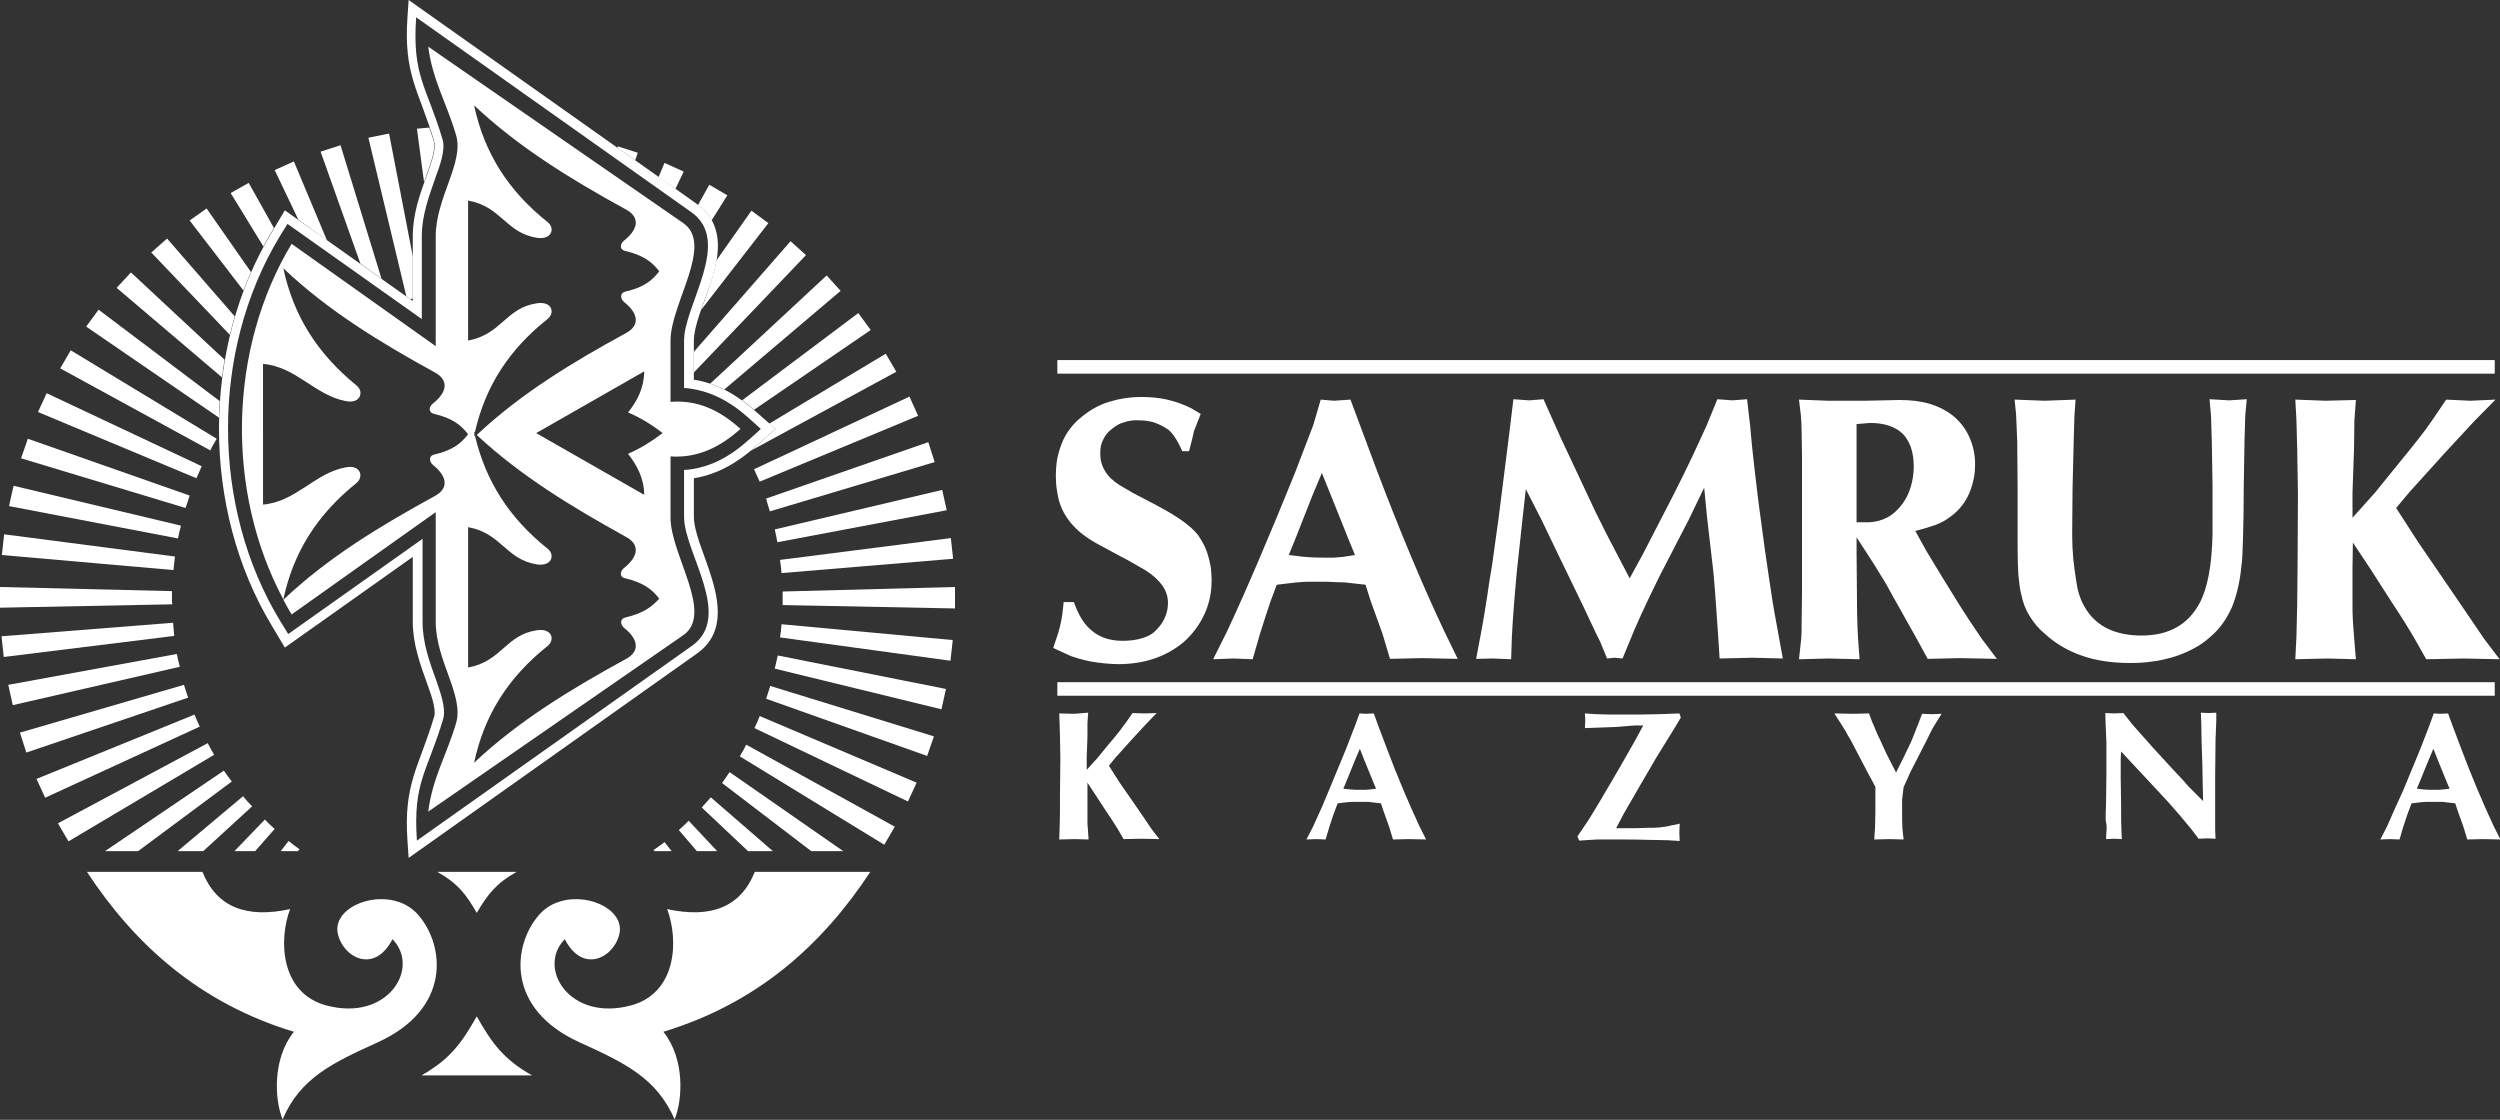
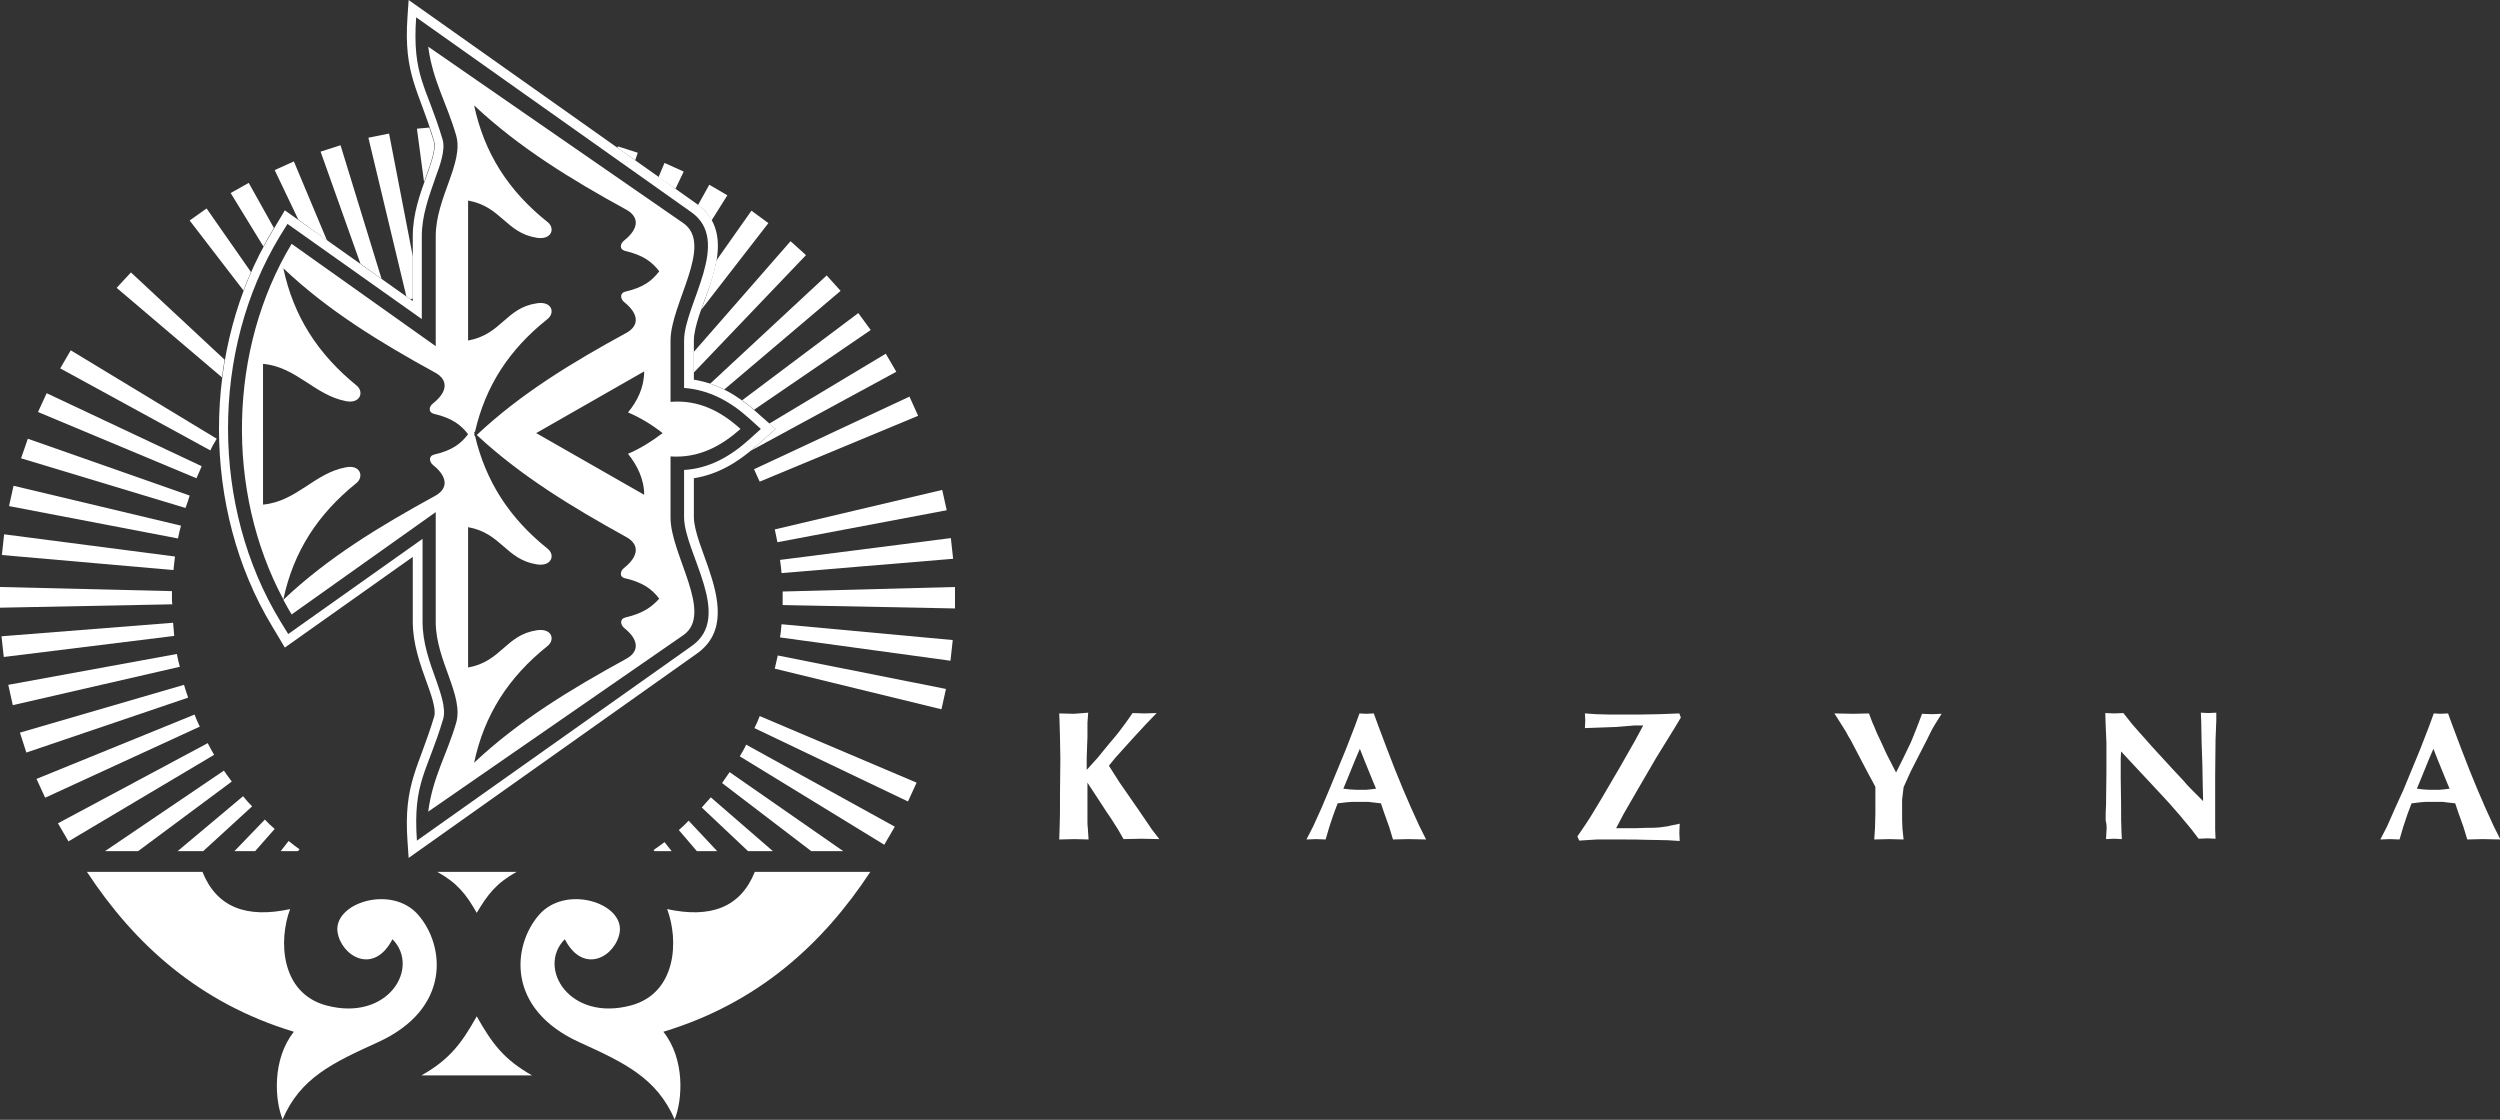
<svg xmlns="http://www.w3.org/2000/svg" version="1.1" x="0px" y="0px" viewBox="0 0 664.4 297.6" style="enable-background:new 0 0 664.4 297.6;" xml:space="preserve">
  <rect x="0" y="0" width="664.4" height="297.6" fill="#333333" stroke="none" />
  <style type="text/css">
	.st0{fill:#FFFFFF;}
</style>
  <g id="Layer_1">
    <g>
      <path class="st0" d="M200.9,118.6l5.2-4.6l-5.2-4.6c-4.8-4.3-10.2-7.5-16.5-8.5V90.5c0-3.7,2.5-9.7,3.8-13.3    c1.8-5.1,3.7-11.4,1.8-16.8c-0.9-2.6-2.6-4.6-4.8-6.2L108.6,0l-0.3,4.4c-1.1,15.5,3,19.5,7.1,33.2c0.6,2.1-1.1,6.5-1.8,8.5    c-2,5.5-3.9,10.7-3.9,16.7V80l-34-24.1l-3.4,5.7c-18.8,31.1-18.8,73.7,0,104.8l3.4,5.7l34-24.1v17.2c0,5.9,1.9,11.2,3.9,16.7    c0.7,2,2.4,6.4,1.8,8.5c-4.1,13.7-8.2,17.8-7.1,33.2l0.3,4.4l76.6-54.3c8.1-5.7,5.7-15.1,3-23c-1.2-3.6-3.8-9.6-3.8-13.3v-10.3    C190.7,126.1,196.1,122.9,200.9,118.6z M183.8,171.7l-73,51.7c-1.1-15.7,2.8-18.2,7-32.4c0.8-2.9-0.9-7.3-1.8-10    c-1.9-5.2-3.7-10.2-3.7-15.8v-22l-35.7,25.3l-2.1-3.4C56,134.7,56,93.2,74.3,62.9l2.1-3.4l35.7,25.3v-22c0-5.6,1.9-10.6,3.7-15.8    c1-2.7,2.7-7.2,1.8-10c-4.2-14.1-8.1-16.7-7-32.4l73,51.7c11.2,7.7-1.8,24.7-1.8,34.2v12.6c6.6,0.5,12.2,3.5,17.3,8.1l3.1,2.8    l-3.1,2.8c-5.1,4.6-10.7,7.7-17.3,8.1v12.6C181.9,147,195,163.9,183.8,171.7z" />
      <path class="st0" d="M196.8,114c-5.2-4.7-11.1-7.8-18.6-7.2V90.5c0-9.8,11.6-25.5,3.4-31.2l-67.8-46.9c1.2,9.1,4.9,14.9,7.4,23.5    c2.2,7.3-5.4,16.6-5.4,26.9V92L77.5,64.8c-16.8,27.9-17.6,65.7-2.2,94.5c2.7-12.7,9.1-22.6,19.4-30.9c2.1-1.7,1.1-5-2.8-4.2    c-8.3,1.5-13.1,9.1-22,9.9V96.7c8.9,0.8,13.7,8.3,22,9.9c4,0.8,4.9-2.6,2.8-4.2C84.4,94,78,84,75.3,71.3    C87.1,82.5,101,91,115.6,99c3.5,1.9,3.5,5-0.5,8.2c-1.1,0.8-1.4,2.4,0.3,2.8c4.7,1.1,7.1,2.9,9,5.4c-1.9,2.5-4.2,4.3-9,5.4    c-1.6,0.4-1.3,2-0.3,2.8c4,3.2,4,6.3,0.5,8.2c-14.6,8-28.5,16.4-40.3,27.6c0.7,1.3,1.4,2.6,2.2,3.9l38.3-27.2v29.2    c0,10.3,7.6,19.6,5.4,26.9c-2.5,8.5-6.2,14.3-7.4,23.5l67.8-46.9c8.2-5.7-3.4-21.4-3.4-31.2v-16.3    C185.7,121.8,191.6,118.6,196.8,114z M166.2,164.1c-1.6,0.4-1.3,2-0.3,2.8c4,3.2,4,6.3,0.5,8.2c-14.6,8-28.5,16.4-40.4,27.6    c2.7-12.7,9.1-22.7,19.5-31c2.1-1.7,1.2-4.8-2.8-4.2c-8.3,1.2-9.4,8.3-18.3,9.9v-37.3c8.9,1.6,10,8.6,18.3,9.9    c4,0.6,4.9-2.6,2.8-4.2c-10.1-8.1-16.4-17.8-19.3-30.1l-0.2,0.2l0.1-0.6l-0.1-0.6l0.2,0.2c2.8-12.3,9.1-22,19.3-30.1    c2.1-1.7,1.2-4.8-2.8-4.2c-8.3,1.2-9.4,8.3-18.3,9.9V53.3c8.9,1.6,10,8.6,18.3,9.9c4,0.6,4.9-2.6,2.8-4.2    c-10.4-8.3-16.8-18.3-19.5-31c11.9,11.2,25.8,19.7,40.4,27.7c3.5,1.9,3.5,5-0.5,8.2c-1.1,0.8-1.4,2.4,0.3,2.8    c4.7,1.1,7.1,2.9,9,5.4c-1.9,2.5-4.2,4.3-9,5.4c-1.6,0.4-1.3,2-0.3,2.8c4,3.2,4,6.3,0.5,8.2c-14.3,7.8-28,16.1-39.7,27.1    c11.7,10.9,25.4,19.2,39.7,27.1c3.5,1.9,3.5,5-0.5,8.2c-1.1,0.8-1.4,2.5,0.3,2.8c4.7,1.1,7.1,2.9,9,5.4    C173.3,161.2,171,163,166.2,164.1z M166.9,120.6c2.4,3,4.3,6.7,4.3,10.9l-28.7-16.4l28.7-16.4c0,4.2-1.8,7.9-4.3,10.9    c3.3,1.4,6.4,3.3,9.2,5.5C173.2,117.3,170.2,119.2,166.9,120.6z" />
      <path class="st0" d="M75.3,159.3C75.3,159.3,75.3,159.3,75.3,159.3C75.3,159.3,75.3,159.3,75.3,159.3    C75.3,159.3,75.3,159.3,75.3,159.3z" />
    </g>
    <path class="st0" d="M176.3,274.2c25.1-7.6,42.3-23.2,55-42.5h-30.7c-3.8,9.5-11.8,12.4-23.3,9.9c3.1,8.2,2.6,22.3-9.6,25.6   c-16.4,4.4-25.1-10-17.6-17.6c5,9.7,13.6,4.5,14.6-1.9c1.1-7.8-14.5-12.7-21.5-4.5c-7,8.1-8.8,24.9,10.8,33.8   c12.1,5.5,20.5,9.5,25.3,20.5C181.4,292.3,182.1,281.5,176.3,274.2 M112,285.8h29.4c-7.6-4.3-10.7-8.6-14.7-15.7   C122.7,277.2,119.6,281.5,112,285.8 M116.2,231.7h21.1c-5.4,3-7.7,6-10.6,10.9C123.9,237.7,121.6,234.7,116.2,231.7 M78.1,274.2   c-25.1-7.6-42.3-23.2-55-42.5h30.7c3.8,9.5,11.8,12.4,23.3,9.9c-3.1,8.2-2.6,22.3,9.6,25.6c16.4,4.4,25.1-10,17.6-17.6   c-5,9.7-13.6,4.5-14.6-1.9c-1.1-7.8,14.5-12.7,21.5-4.5c7,8.1,8.8,24.9-10.8,33.8c-12.1,5.5-20.6,9.5-25.3,20.5   C73,292.3,72.3,281.5,78.1,274.2" />
-     <path class="st0" d="M281,95.7h382v3.6H281V95.7z M281,181.3h382v3.6H281V181.3z M282.7,159.8c-0.1,1.4-0.3,2.6-0.4,3.6   c-0.1,0.9-0.3,1.7-0.5,2.6c-0.1,0.7-0.4,1.6-0.7,2.6c-0.4,1.2-0.8,2.4-1.2,3.6l3.7,1.7c1,0.5,2,0.8,3,1.1c1.1,0.3,2.2,0.6,3.3,0.8   c1.2,0.2,2.5,0.4,3.7,0.5c1.2,0.1,2.4,0.2,3.5,0.2c3.6,0,6.8-0.5,9.7-1.5c2.9-1,5.4-2.4,7.7-4.3c2.5-2.2,4.3-4.7,5.6-7.5   c1.3-2.8,1.9-5.8,1.9-9.1c0-1.1-0.1-2.1-0.2-3.2c-0.2-1.1-0.4-2.1-0.7-3.1c-0.3-1.1-0.7-2.1-1.2-3.1c-0.5-0.9-1-1.8-1.5-2.5   c-1.1-1.4-2.7-2.8-4.9-4.3c-2.2-1.5-4.9-3-8.2-4.7c-1.4-0.7-2.8-1.5-4.2-2.2c-1.2-0.7-2.4-1.4-3.6-2.1c-1.7-1.1-3-2.3-3.8-3.7   c-0.9-1.4-1.3-3-1.3-4.7c0-1.4,0.2-2.6,0.8-3.7c0.5-1.1,1.3-2.1,2.4-2.9c1-0.8,2-1.4,3.2-1.7c1.2-0.4,2.5-0.6,4-0.5   c1.3,0,2.5,0.2,3.7,0.5c1.2,0.4,2.3,0.9,3.4,1.6c0.8,0.4,1.5,1.2,2.2,2.2c0.7,1,1.4,2.3,2.1,3.9h1.8c0.3-1.2,0.6-2.2,0.8-3.1   c0.2-0.9,0.4-1.6,0.5-2.2l1.8-4.6l-2.5-1.5c-2-1-4.2-1.8-6.4-2.3c-2.2-0.5-4.5-0.7-6.9-0.7c-3.1,0-6,0.5-8.6,1.3   c-2.6,0.8-4.9,2.1-7,3.8c-1.3,1-2.4,2.1-3.3,3.3c-0.9,1.2-1.7,2.5-2.2,3.9c-0.5,1.2-0.9,2.6-1.2,4c-0.3,1.6-0.4,3.2-0.4,4.8   c0,1.3,0.1,2.6,0.3,3.8c0.2,1.2,0.4,2.3,0.8,3.5c1.5,4.3,4.8,7.8,9.7,10.5l6.3,3.4c1.2,0.6,2.3,1.2,3.5,1.9   c1.1,0.6,2.2,1.3,3.3,1.9c1.9,1.2,3.4,2.6,4.4,4c1,1.4,1.5,3,1.5,4.6c0,1.5-0.3,2.9-1,4.3c-0.6,1.3-1.6,2.5-2.7,3.5   c-0.9,0.8-2.1,1.3-3.5,1.7c-1.4,0.4-3,0.6-4.8,0.6c-3.2,0-5.9-0.8-8-2.5c-2.2-1.7-3.8-4.3-5-7.8H282.7z M326,168l-3.6,7.2l5.4-0.2   l5.1,0.2l2-6.9c0.5-1.5,0.9-2.9,1.4-4.4c0.5-1.4,0.9-2.8,1.4-4.2l1.6-4.3l5.1-0.6c0.8-0.1,1.8-0.1,2.8-0.2c1.1,0,2.3,0,3.7,0   c1.4,0,2.7,0,3.8,0.1c1.2,0,2.1,0.1,2.9,0.1l5.3,0.6l1.4,4.4l3.1,8.6l2,6.7l8.4-0.2l9.6,0.2l-3.6-7.4   c-5.8-12.3-11.7-26.4-17.7-42.2l-4.7-12.6l-2.5-6.7l-4.4,0.3l-3.5-0.3L349,113l-4.9,12.8c-3.2,7.9-6.3,15.4-9.3,22.4   C332,154.8,329.1,161.4,326,168 M342.5,147.5l1.6-3.9l4.8-12.2l2.4-5.7l2.3,5.7l4.9,12.2l1.6,3.9l-3.2,0.5   c-0.8,0.1-1.6,0.1-2.4,0.2c-0.8,0-1.7,0-2.7,0c-2.2,0-4.2-0.1-6-0.3L342.5,147.5z M396.8,175l4.8,0.2l0.2-6.1   c0.1-2.3,0.3-4.8,0.5-7.7c0.2-2.8,0.5-6,0.8-9.4l1.5-13.9l0.9-8.1l4,7.8l5.1,10.6l6.3,13c0.9,1.9,1.7,3.6,2.4,5.1   c0.6,1.3,1.2,2.6,1.9,3.9l1.9,4.6l2-0.2l2.1,0.2l3.1-7.5c1.1-2.5,2.2-5,3.4-7.5c1.6-3.3,3.2-6.7,4.9-9.9l6.2-12l4.1-8.5l0.8,8.2   l1.6,13.8c0.1,1,0.3,3,0.5,5.8c0.2,2.9,0.5,6.7,0.8,11.4l0.4,6.2l8.8-0.2l8,0.2l-1.6-8.8c-0.8-4.2-1.5-8.5-2.1-12.8   c-0.7-4.6-1.4-9.6-2.1-15c-0.7-4.9-1.2-9.4-1.7-13.6c-0.5-4.2-0.9-8.2-1.2-11.8l-0.8-6.9l-3.9,0.3l-4-0.3l-2.9,7.1   c-1,2.2-2.2,4.8-3.6,7.8c-1.6,3.4-3.3,6.8-5,10.2l-8.2,15.9l-3.6,6.6l-3.6-6.9c-1.3-2.5-2.6-4.9-3.8-7.4c-1.4-2.7-2.7-5.5-4-8.3   l-6.9-14.7l-4.6-10.3l-3.8,0.3l-4.2-0.3l-1.1,9.1l-2.9,23l-1.7,12.2c-0.5,2.8-0.9,5.5-1.3,8.3c-0.5,3.1-1,6.4-1.7,10l-1.2,6.4   L396.8,175z M485.8,106.5l-7.7-0.3l0.5,4.2c0.1,1.3,0.2,2.8,0.2,4.6c0,1.8,0.1,3.8,0.1,6v37.2c0,2.3-0.1,4.6-0.1,6.9   c0,1.9,0,3.4-0.1,4.5l-0.6,5.6l7.9-0.2l8.2,0.2l-0.4-5.5c-0.2-3.1-0.3-6.9-0.3-11.4l-0.1-11.5v-4l2.6,4c1.5,2.3,2.8,4.3,3.9,6.2   c1.1,1.7,2.1,3.5,3,5.2l6.4,11.4l3,5.5l8.6-0.2l9.8,0.2l-4-5.3c-2.2-3.2-4.6-6.8-7-10.7c-2.6-4.2-5.2-8.4-7.7-12.6l-3-5.4   c2.1-0.5,3.9-1.1,5.4-1.6c1.5-0.6,2.6-1.2,3.4-1.8c1.3-0.9,2.5-1.9,3.5-3.2c1-1.2,1.8-2.7,2.4-4.3c0.4-1.1,0.7-2.2,0.9-3.3   c0.2-1.1,0.3-2.3,0.3-3.5c0-2.8-0.6-5.2-1.6-7.4c-1-2.2-2.5-4.1-4.5-5.7c-1.7-1.3-3.7-2.3-6-3c-2.4-0.7-5.1-1-8.1-1l-8.9,0.2   L485.8,106.5z M493.4,138.8v-26.1l3.6-0.3c3.8,0,6.7,1,8.7,2.9c1.9,2,2.9,4.9,2.9,8.7c0,1.9-0.3,3.7-0.8,5.4   c-0.5,1.7-1.2,3.1-2.2,4.5c-1.2,1.6-2.5,2.8-4,3.6c-1.5,0.8-3.1,1.2-4.8,1.3L493.4,138.8z M551.3,110.5l0.3-4.3l-8.2,0.3l-8-0.3   l0.4,4l0.3,7.1l0.1,12.3V146c0,2.5,0.1,4.8,0.2,6.8c0.2,2,0.4,3.8,0.8,5.3c0.4,2,1.1,3.9,2.2,5.6c1,1.7,2.3,3.3,4,4.7   c2.8,2.6,6.2,4.6,10,5.9c3.8,1.3,8,1.9,12.7,1.9c2.1,0,4-0.1,5.9-0.4c1.9-0.2,3.8-0.7,5.6-1.2c2-0.6,3.8-1.4,5.5-2.3   c1.7-0.9,3.2-2,4.6-3.3c2.2-1.9,4-4.4,5.4-7.5c1.3-3.1,2.2-6.9,2.6-11.3c0.2-1.2,0.3-3.6,0.4-7.1c0.1-3.5,0.2-8.1,0.2-13.9   l0.2-12.1l0.2-6.7l0.4-4.3l-4.7,0.3l-5.2-0.3l0.4,4.4l0.2,6.6l0.2,12V142c-0.1,4.1-0.4,7.7-1,10.8c-0.6,3.1-1.4,5.6-2.5,7.6   c-1.6,2.9-3.6,5-6.2,6.4c-2.5,1.4-5.6,2.1-9.2,2.1c-3.4,0-6.3-0.6-8.7-1.7c-2.4-1.1-4.4-2.8-5.9-5.1c-0.7-1.1-1.3-2.2-1.7-3.4   c-0.5-1.3-0.8-2.7-1-4.2c-0.3-1.9-0.6-3.9-0.8-5.9c-0.2-2.2-0.3-4.3-0.3-6.5l0.1-12.3l0.3-12.4L551.3,110.5z M618,106.5l-8-0.3   l0.3,5.4l0.2,7.7l0.2,11.8l-0.1,19.7l-0.1,9.8l-0.2,8.6l-0.3,6l8.4-0.2l7.7,0.2l-0.5-6.1c-0.1-1.3-0.2-2.7-0.3-4.1   c-0.1-1.6-0.1-3.1-0.1-4.7v-9.5l0.1-6.6l4.4,6.6l6.1,9.5c1.4,2.1,2.6,4,3.6,5.6c0.8,1.3,1.6,2.6,2.4,4l3,5.3l9.9-0.2l9.6,0.2   l-4.1-5.4l-7-10.3L642.6,144l-5.8-9l3.6-4.3l9.5-10.5l7.5-8.1l5.8-5.9l-6.7,0.3l-6.4-0.3l-3.8,5.6c-1,1.5-2.2,3.1-3.7,5   c-1.7,2.1-3.3,4.2-5,6.2l-6.4,7.9l-6,6.7v-6.8l0.4-11.3l0.1-7.7l0.4-5.5L618,106.5z M618,106.5" />
    <path class="st0" d="M285.4,189.7l-3.9-0.1l0.1,2.6l0.1,3.7l0.1,5.7l-0.1,9.6l0,4.8l-0.1,4.2l-0.1,2.9l4.1-0.1l3.7,0.1l-0.2-3   c-0.1-0.7-0.1-1.3-0.1-2c0-0.8,0-1.5,0-2.3v-4.6l0-3.2l2.1,3.2l3,4.6c0.7,1,1.3,1.9,1.8,2.7c0.4,0.6,0.8,1.3,1.2,1.9l1.5,2.6   l4.8-0.1l4.7,0.1l-2-2.6l-3.4-5l-5.2-7.5l-2.8-4.4l1.7-2.1l4.6-5.1l3.6-3.9l2.8-2.9l-3.3,0.1l-3.1-0.1l-1.9,2.7   c-0.5,0.7-1.1,1.5-1.8,2.4c-0.8,1-1.6,2-2.5,3l-3.1,3.8l-2.9,3.2v-3.3l0.2-5.5l0-3.7l0.2-2.7L285.4,189.7z M349,219.6l-1.8,3.5   l2.6-0.1l2.5,0.1l1-3.4c0.2-0.7,0.5-1.4,0.7-2.1c0.2-0.7,0.5-1.4,0.7-2l0.8-2.1l2.5-0.3c0.4,0,0.9-0.1,1.4-0.1c0.5,0,1.1,0,1.8,0   c0.7,0,1.3,0,1.8,0c0.6,0,1,0,1.4,0.1l2.6,0.3l0.7,2.1l1.5,4.2l1,3.3l4.1-0.1l4.7,0.1l-1.8-3.6c-2.8-6-5.7-12.8-8.6-20.5l-2.3-6.1   l-1.2-3.3l-2.1,0.1l-1.7-0.1l-1.2,3.3l-2.4,6.2c-1.5,3.6-3,7.3-4.5,10.9C351.9,213.2,350.5,216.4,349,219.6 M357,209.6l0.8-1.9   l2.4-5.9l1.2-2.8l1.1,2.8l2.4,5.9l0.8,1.9l-1.6,0.2c-0.4,0-0.8,0.1-1.1,0.1c-0.4,0-0.8,0-1.3,0c-1,0-1.9,0-2.9-0.1L357,209.6z    M434.4,192.8h2.3l-2.1,3.9l-4.1,7.2l-5.1,8.7c-0.9,1.4-1.7,2.9-2.6,4.3c-0.8,1.3-1.5,2.3-2.1,3.2l-1.5,2.2l0.5,1.1l4.7-0.3   c0.8,0,1.5,0,2.3,0c0.9,0,2.1,0,3.4,0c3.1,0,5.7,0,7.9,0.1c2.2,0,3.9,0.1,5.2,0.1l3.2,0.2l-0.1-2.2l0.1-2.4   c-0.7,0.2-1.4,0.3-1.9,0.4c-0.5,0.1-1,0.2-1.3,0.3c-0.6,0.1-1.3,0.2-2.2,0.3c-0.9,0.1-1.9,0.1-3.1,0.1c-1.2,0-2.2,0.1-3.2,0.1   c-1,0-1.9,0-2.8,0l-2.4,0l2-3.8l4.1-7.1l4.6-7.9l4.7-7.6l1.8-3l-0.4-1.1l-5.2,0.2c-3.2,0.1-6.5,0.1-9.8,0.1c-3,0-5.4,0-7.2-0.1   l-2.9-0.2l0.1,1.8l-0.1,2.1l2.8-0.1l5.5-0.2L434.4,192.8z M492.5,189.7l-5-0.1l1.6,2.5c0.5,0.8,1,1.6,1.5,2.4   c0.4,0.8,0.8,1.5,1.2,2.1l4.5,8.6l2.1,3.9v6.9l-0.1,4.1l-0.2,3l4-0.1l3.8,0.1l-0.3-2.8c-0.1-1.2-0.1-2.8-0.1-5c0-0.8,0-1.5,0-2.1   c0-0.6,0-1.1,0.1-1.5l0.3-2.5l1.9-4.2l4.4-8.6c0.6-1.2,1-2.1,1.4-2.8c0.4-0.7,0.7-1.2,0.9-1.5l1.5-2.4l-2.6,0.1l-2.6-0.1l-0.9,2.4   c-0.3,0.8-0.6,1.6-0.9,2.3c-0.3,0.7-0.5,1.3-0.8,2c-0.3,0.8-0.7,1.6-1.1,2.4c-0.4,0.9-0.9,1.8-1.3,2.7l-1.9,3.8l-1.9-3.7   c-0.5-0.9-0.9-1.8-1.3-2.7c-0.4-0.8-0.7-1.6-1.1-2.4c-0.4-0.8-0.8-1.6-1.1-2.4c-0.3-0.8-0.6-1.5-0.9-2.1l-0.9-2.4L492.5,189.7z    M559.8,221.1l-0.1,1.9l2.2-0.1l2,0.1l-0.1-2c-0.1-1.6-0.1-4-0.1-7.1l-0.1-7.2l0-5.1l0.1-1.9l2.5,2.7l5.7,6.1   c2.5,2.7,4.6,4.9,6.2,6.8c0.8,0.9,1.6,1.8,2.3,2.7c0.7,0.8,1.3,1.6,2,2.4l1.9,2.5l2.4-0.1l2.1,0.1l-0.1-2.5v-5l0-9.1l0.1-9.7   l0.2-5.1v-2.1l-2.1,0.1l-2-0.1l0.1,2.5l0.1,5.4l0.2,6l0.1,5.4l0.1,4.2l-2.5-2.5c-0.9-0.9-1.8-1.8-2.6-2.8c-1-1-1.9-2.1-2.9-3.1   l-5.6-6.1c-1.2-1.4-2.3-2.6-3.2-3.6c-0.7-0.8-1.4-1.6-2.1-2.4l-2.3-2.9l-2.4,0.1l-2.4-0.1l0.1,3.1l0.2,4.8l0,7.8l-0.1,8.8   c-0.1,1.3-0.1,2.6-0.1,4C559.9,219.2,559.9,220.2,559.8,221.1 M634.4,219.6l-1.8,3.5l2.6-0.1l2.5,0.1l1-3.4   c0.2-0.7,0.5-1.4,0.7-2.1c0.2-0.7,0.5-1.4,0.7-2l0.8-2.1l2.5-0.3c0.4,0,0.9-0.1,1.4-0.1c0.5,0,1.1,0,1.8,0c0.7,0,1.3,0,1.9,0   c0.6,0,1,0,1.4,0.1l2.6,0.3l0.7,2.1l1.5,4.2l1,3.3l4.1-0.1l4.7,0.1l-1.8-3.6c-2.8-6-5.7-12.8-8.6-20.5l-2.3-6.1l-1.2-3.3l-2.1,0.1   l-1.7-0.1l-1.2,3.3l-2.4,6.2c-1.5,3.6-3,7.3-4.5,10.9C637.2,213.2,635.8,216.4,634.4,219.6 M642.3,209.6l0.8-1.9l2.4-5.9l1.2-2.8   l1.1,2.8l2.4,5.9l0.8,1.9l-1.6,0.2c-0.4,0-0.8,0.1-1.2,0.1c-0.4,0-0.8,0-1.3,0c-1.1,0-2,0-2.9-0.1L642.3,209.6z M642.3,209.6" />
  </g>
  <g id="Layer_2">
    <g>
      <path class="st0" d="M75.3,159.3C75.3,159.3,75.3,159.3,75.3,159.3C75.3,159.3,75.3,159.3,75.3,159.3    C75.3,159.3,75.3,159.3,75.3,159.3z" />
    </g>
  </g>
  <g id="Layer_3">
    <g>
      <polygon class="st0" points="86.9,63.9 78.1,42.9 73,45.2 79.3,58.4   " />
      <polygon class="st0" points="101.4,74.1 90.5,38.6 85.2,40.3 95.8,70.1   " />
      <polygon class="st0" points="168.8,42.6 169.5,40.6 164.2,38.9 164.1,39.3   " />
      <path class="st0" d="M72.2,61.6l0.6-1l-6.7-12l-4.8,2.7L70,65.5C70.7,64.2,71.4,62.9,72.2,61.6z" />
      <path class="st0" d="M109,79.5c0.2-0.1,0.5-0.1,0.7-0.1V68.1l-6.3-32.6l-5.5,1.1L108,78.8L109,79.5z" />
      <polygon class="st0" points="179.5,50.2 181.7,45.6 176.6,43.3 175,47.1   " />
-       <path class="st0" d="M58.4,106.6L26.2,82.3l-3.3,4.5L58.2,111C58.2,109.6,58.3,108.1,58.4,106.6z" />
      <path class="st0" d="M66.7,72.3L54.9,55.4l-4.5,3.2l14.3,18.6C65.3,75.6,66,73.9,66.7,72.3z" />
      <path class="st0" d="M57.6,116.6L18.8,93.1l-2.8,4.8l39.9,21.8C56.4,118.6,57,117.6,57.6,116.6z" />
      <path class="st0" d="M59.7,95.6L34.8,72.4l-3.8,4.1L59,100.3C59.2,98.7,59.4,97.2,59.7,95.6z" />
-       <path class="st0" d="M62.4,84.1l-18-20.7l-4.2,3.7L61.1,89C61.5,87.3,61.9,85.7,62.4,84.1z" />
      <path class="st0" d="M53.6,123.9l-41.2-19.4l-2.3,5l42.1,17.6C52.7,126.1,53.1,125,53.6,123.9z" />
      <path class="st0" d="M201.9,128l42.1-17.5l-2.3-5.1l-41.3,19.3C200.9,125.9,201.4,126.9,201.9,128z" />
-       <path class="st0" d="M204.6,135.9l43.8-13.1l-1.7-5.3l-43.1,15C203.9,133.7,204.3,134.8,204.6,135.9z" />
      <path class="st0" d="M207.7,152.3l45.6-3.8l-0.6-5.5l-45.4,5.8C207.5,150,207.6,151.2,207.7,152.3z" />
      <path class="st0" d="M206.6,144.1l45-8.5l-1.2-5.4l-44.5,10.5C206.1,141.7,206.4,142.9,206.6,144.1z" />
      <path class="st0" d="M206.1,114l-5.2,4.6c-0.5,0.4-0.9,0.8-1.4,1.2l38.7-21l-2.8-4.8l-31,18.6L206.1,114z" />
      <path class="st0" d="M192.5,103.5l30.9-26.2l-3.7-4.1l-31,28.8C190,102.3,191.2,102.9,192.5,103.5z" />
      <polygon class="st0" points="184.4,99 214.2,67.8 210.1,64.1 184.4,93.5   " />
      <path class="st0" d="M188.2,77.2c-0.5,1.5-1.2,3.3-1.9,5.2l17.9-23.1l-4.5-3.3l-9.3,13.2C189.9,72,189,74.7,188.2,77.2z" />
      <path class="st0" d="M200.4,108.9l31-21.2l-3.3-4.5l-30.9,23.2C198.3,107.1,199.3,108,200.4,108.9z" />
      <path class="st0" d="M112.7,48.4c0.3-0.8,0.5-1.5,0.8-2.3c0.7-2,2.4-6.4,1.8-8.5c-0.4-1.3-0.8-2.5-1.2-3.7l-3.3,0.3L112.7,48.4z" />
      <path class="st0" d="M189.1,58.6l4.2-6.7l-4.8-2.8l-3,5.4C187,55.6,188.3,57,189.1,58.6z" />
      <path class="st0" d="M186.5,214.6l12.3,11.6h6.6l-16.5-14.3C188.1,212.8,187.3,213.7,186.5,214.6z" />
      <path class="st0" d="M74.6,226.2h4.6l0.4-0.5c-1-0.7-1.9-1.4-2.9-2.2L74.6,226.2z" />
      <path class="st0" d="M180.4,220.6l4.8,5.6h5.4l-7.6-8.1C182.2,219,181.3,219.8,180.4,220.6z" />
      <path class="st0" d="M173.7,225.9l0.2,0.3h4.6l-1.9-2.4C175.7,224.5,174.7,225.2,173.7,225.9z" />
      <path class="st0" d="M196.6,201l38.4,23.5l2.8-4.8l-39.5-21.8C197.8,199,197.2,200,196.6,201z" />
      <path class="st0" d="M191.9,208.1l23.7,18.1h8.5l-30.2-21C193.3,206.1,192.6,207.1,191.9,208.1z" />
      <path class="st0" d="M207.3,169.4l45.3,6.2l0.6-5.5l-45.5-4.2C207.6,167.1,207.5,168.3,207.3,169.4z" />
      <path class="st0" d="M200.5,193.5l40.8,19.5l2.3-5l-41.7-17.7C201.5,191.4,201,192.5,200.5,193.5z" />
      <path class="st0" d="M208,157.2c0,0.7,0,1.4,0,2.1c0,0.5,0,1,0,1.5l45.8,0.9V156L208,157.2z" />
      <path class="st0" d="M205.9,177.7l44.3,10.8l1.2-5.4l-44.7-8.9C206.4,175.4,206.2,176.5,205.9,177.7z" />
-       <path class="st0" d="M203.6,185.7l42.8,15.2l1.8-5.2l-43.5-13.4C204.3,183.5,204,184.6,203.6,185.7z" />
      <path class="st0" d="M59.5,204.8l-31.6,21.4h8.8l24.9-18.5C60.9,206.8,60.2,205.8,59.5,204.8z" />
      <path class="st0" d="M46,165.5l-45.6,3.6l0.6,5.5l45.3-5.6C46.2,167.9,46.1,166.7,46,165.5z" />
      <path class="st0" d="M45.7,159.2c0-0.7,0-1.4,0-2.1L0,156v5.5l45.8-0.9C45.7,160.2,45.7,159.7,45.7,159.2z" />
      <path class="st0" d="M46.5,147.9L1.1,142l-0.6,5.5l45.6,4C46.2,150.2,46.4,149.1,46.5,147.9z" />
      <path class="st0" d="M47,173.8L2.2,182l1.2,5.4l44.4-10.2C47.5,176.1,47.2,175,47,173.8z" />
      <path class="st0" d="M48.1,139.7L3.6,129.1l-1.2,5.4l44.9,8.6C47.5,142,47.8,140.8,48.1,139.7z" />
      <path class="st0" d="M64.6,211.6l-17.4,14.6H54l13-11.9C66.1,213.4,65.3,212.5,64.6,211.6z" />
      <path class="st0" d="M48.9,182L5.3,194.7L7,200l43-14.6C49.6,184.2,49.2,183.1,48.9,182z" />
      <path class="st0" d="M62.3,226.2h5.5l5.2-5.9c-0.9-0.8-1.8-1.6-2.6-2.5L62.3,226.2z" />
      <path class="st0" d="M50.4,131.7L7.4,116.6l-1.8,5.2L49.3,135C49.7,133.9,50.1,132.8,50.4,131.7z" />
      <path class="st0" d="M55.2,197.5l-39.8,21.3l2.8,4.8l38.7-23C56.3,199.6,55.8,198.6,55.2,197.5z" />
      <path class="st0" d="M51.7,189.9L9.7,207l2.3,5l41.1-18.9C52.6,192.1,52.1,191,51.7,189.9z" />
    </g>
  </g>
</svg>